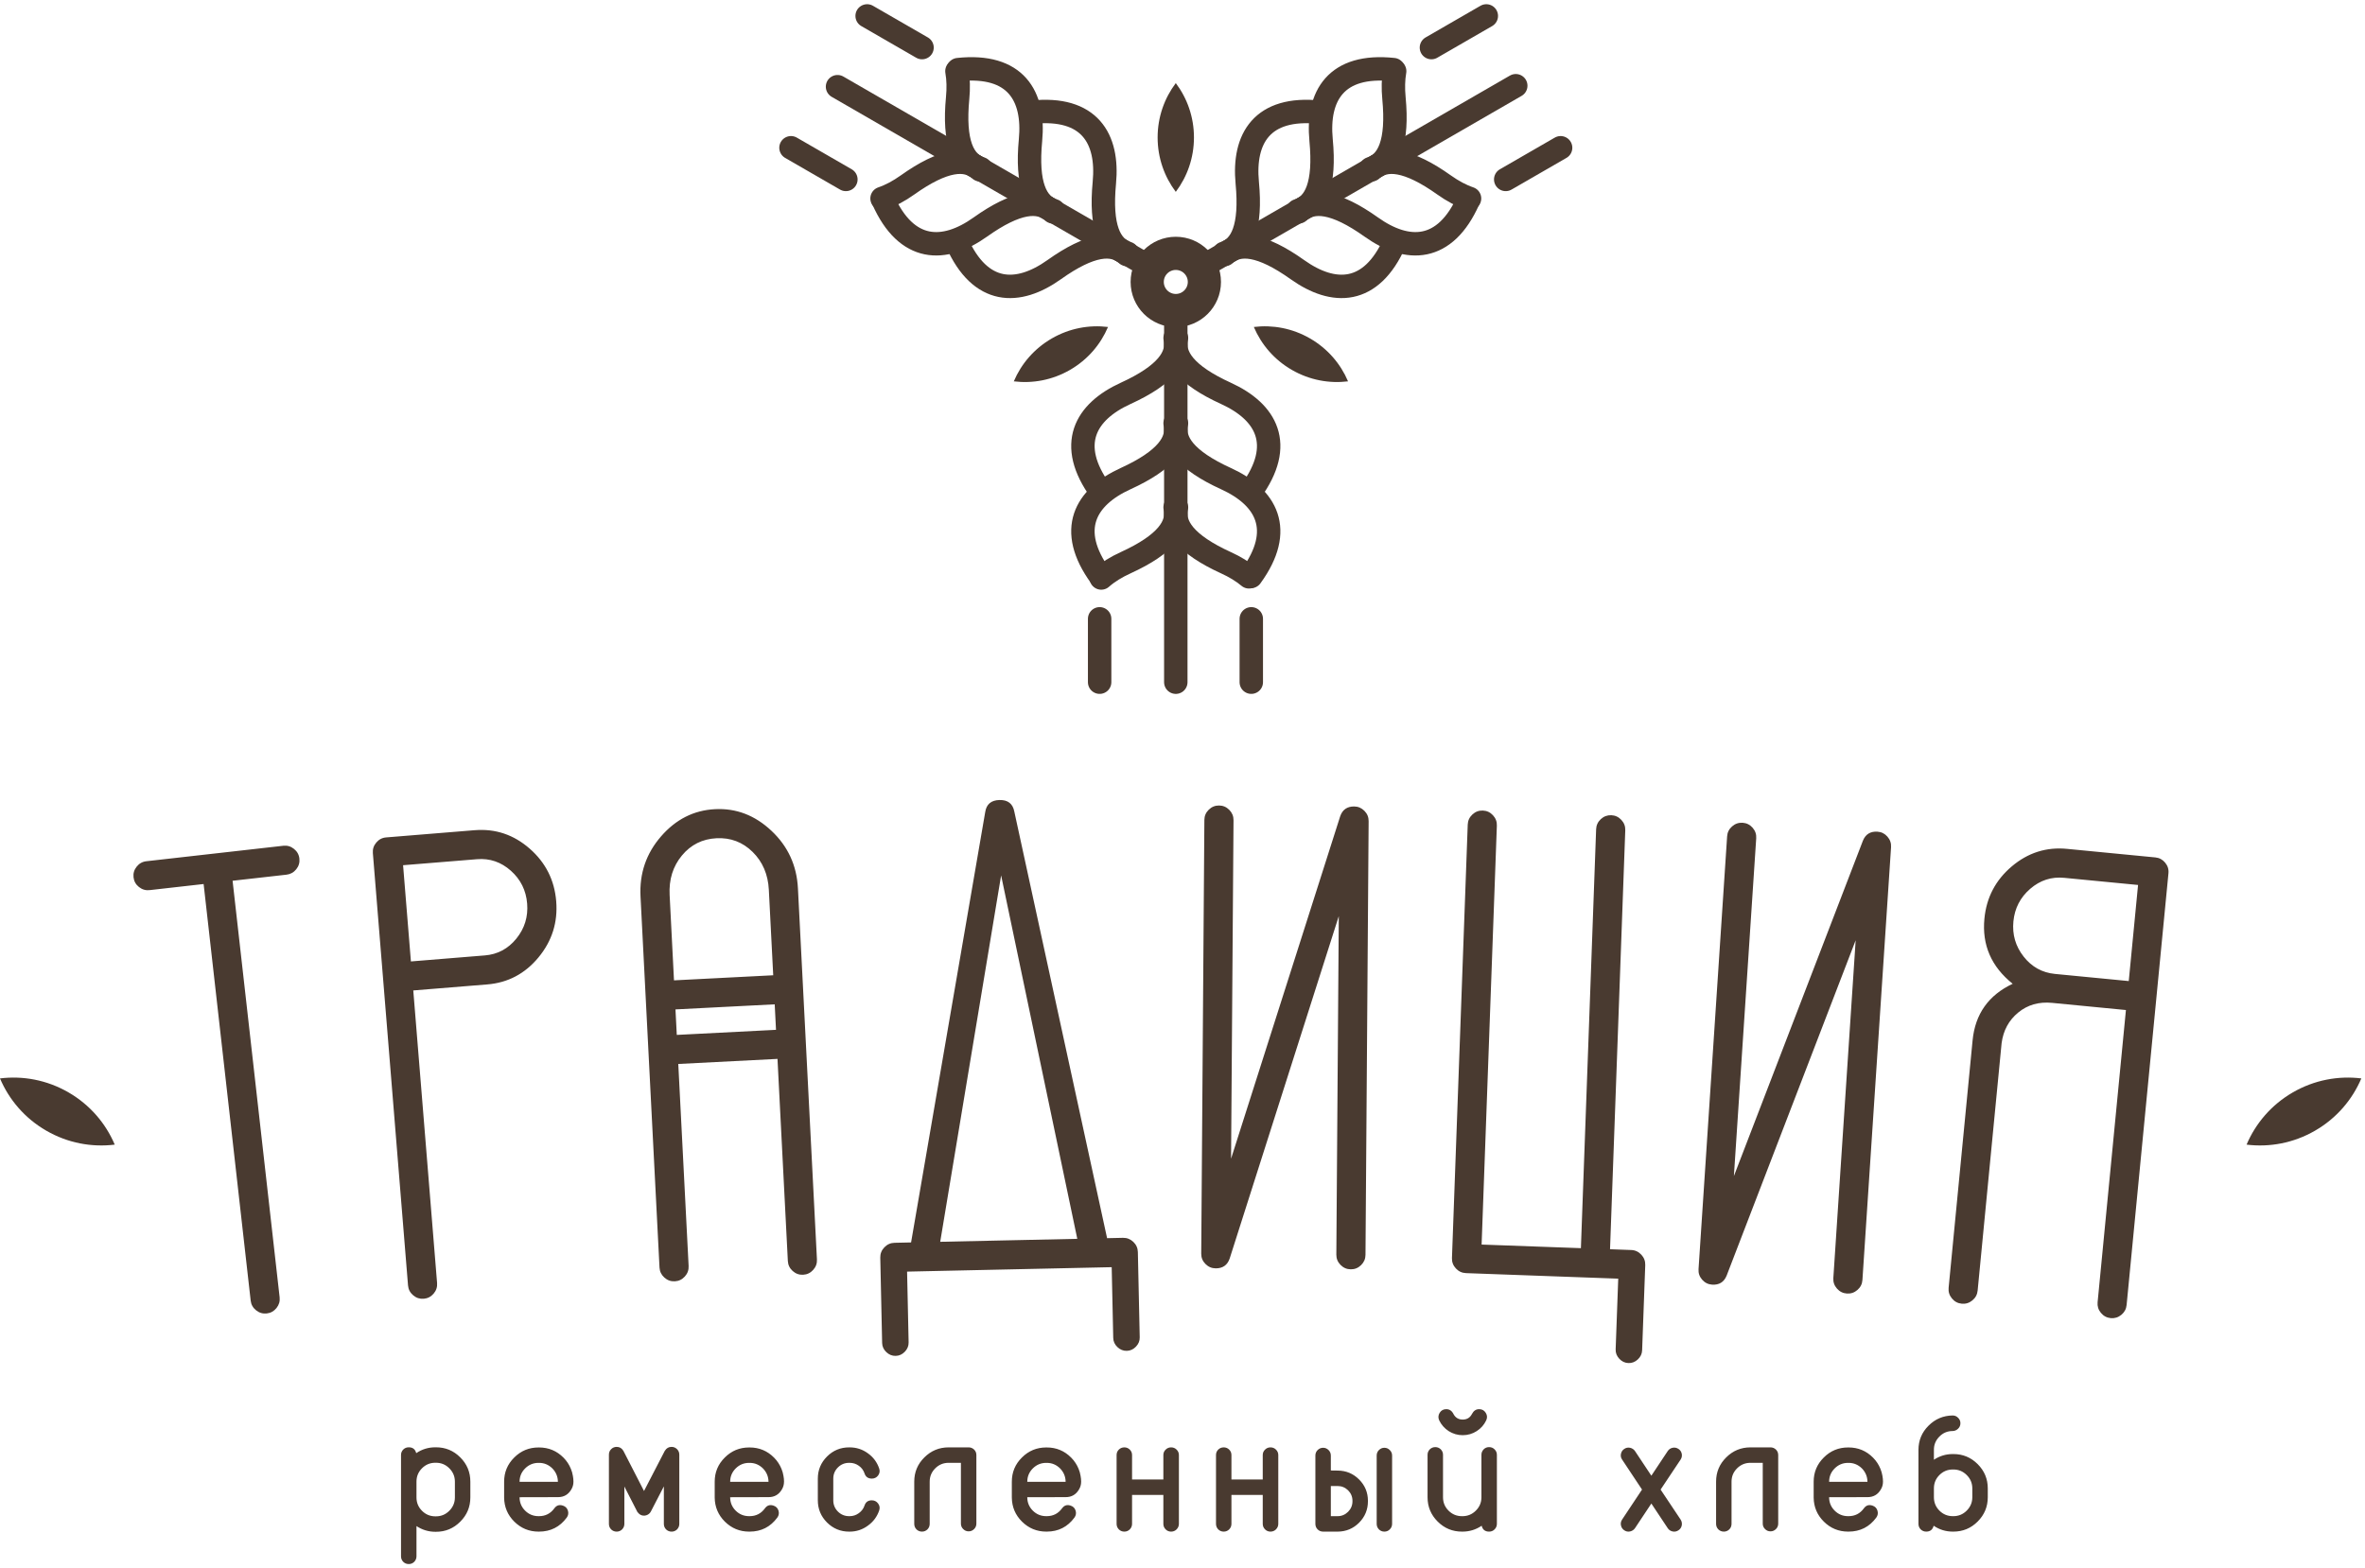
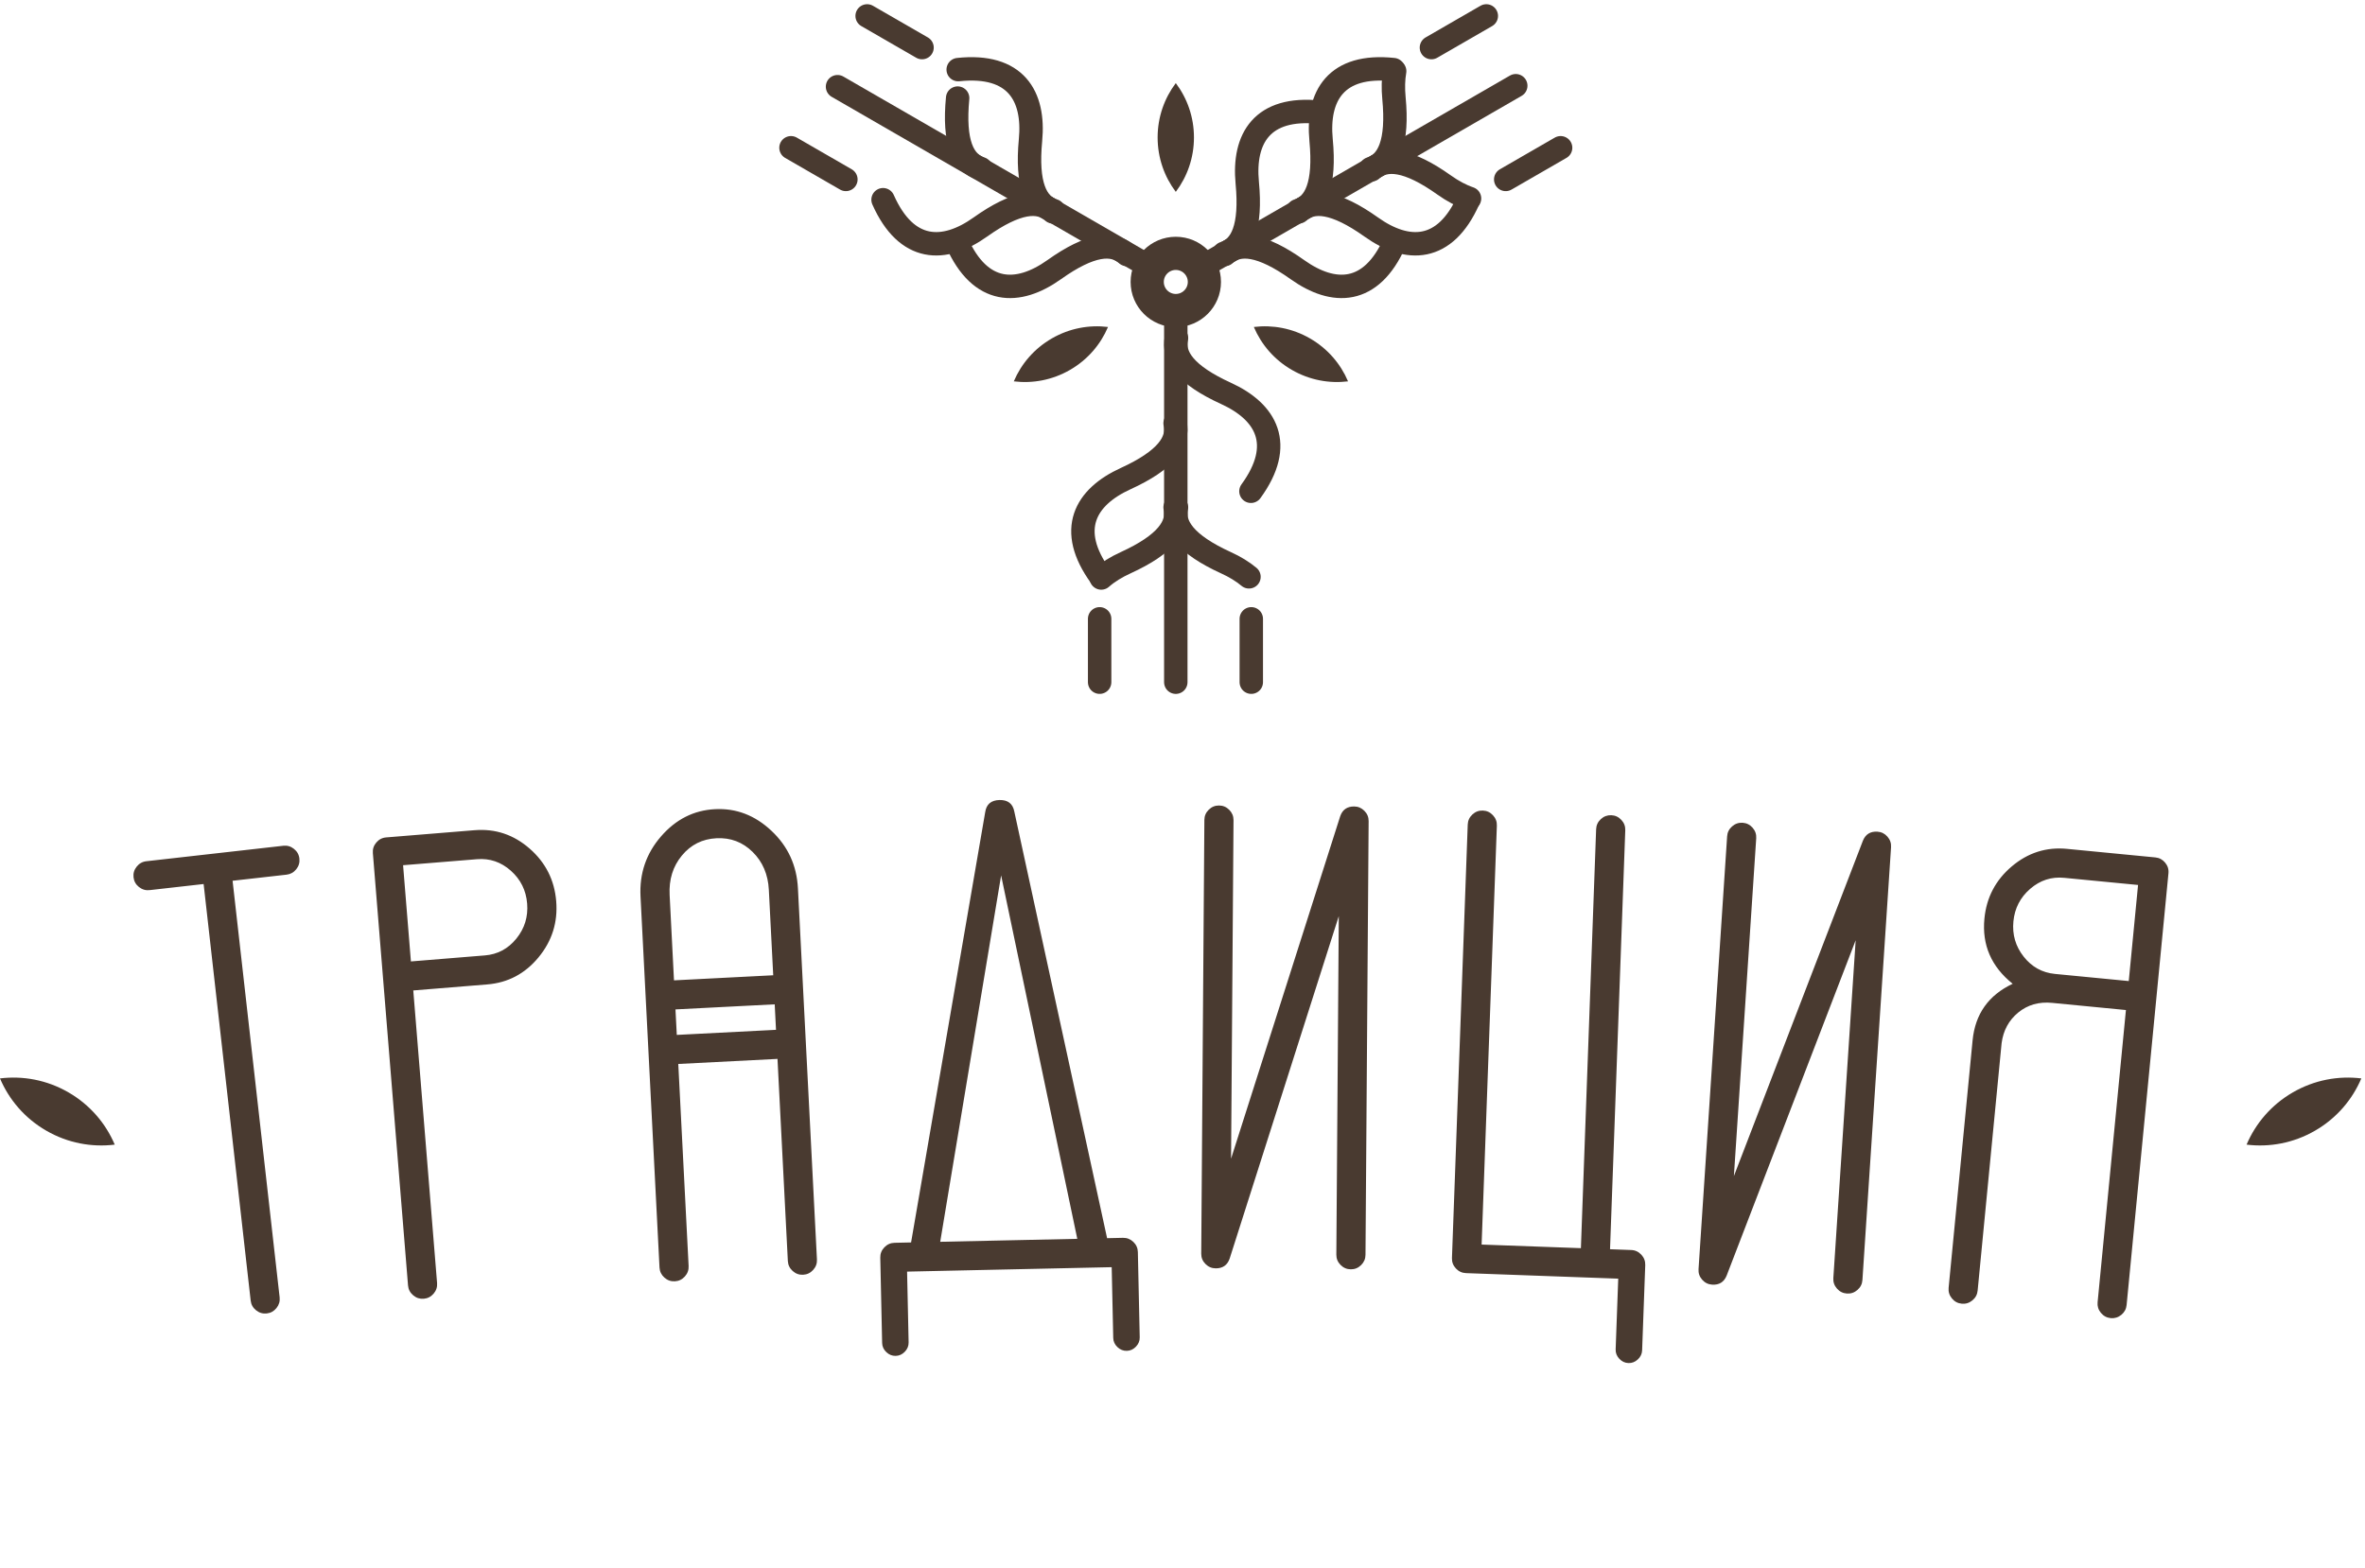
<svg xmlns="http://www.w3.org/2000/svg" width="297" height="197" viewBox="0 0 297 197" fill="none">
  <path d="M132.239 26.618C130.484 25.015 127.651 25.29 123.111 28.521C118.571 31.753 113.846 31.734 110.895 25.087" stroke="#493A30" stroke-width="2.941" stroke-miterlimit="22.926" stroke-linecap="round" />
  <path d="M141.512 31.971C139.756 30.367 136.922 30.643 132.383 33.875C127.842 37.106 123.118 37.086 120.167 30.44" stroke="#493A30" stroke-width="2.941" stroke-miterlimit="22.926" stroke-linecap="round" />
-   <path d="M141.601 31.817C139.336 31.098 138.157 28.507 138.686 22.96C139.216 17.412 136.835 13.332 129.604 14.097" stroke="#493A30" stroke-width="2.941" stroke-miterlimit="22.926" stroke-linecap="round" />
  <path d="M132.328 26.463C130.063 25.746 128.885 23.154 129.413 17.604C129.942 12.057 127.562 7.976 120.331 8.744" stroke="#493A30" stroke-width="2.941" stroke-miterlimit="22.926" stroke-linecap="round" />
-   <path d="M123.089 21.335C121.333 19.732 118.501 20.008 113.96 23.239C112.898 23.993 111.826 24.573 110.768 24.93" stroke="#493A30" stroke-width="2.941" stroke-miterlimit="22.926" stroke-linecap="round" />
-   <path d="M123.176 21.181C120.912 20.459 119.733 17.87 120.262 12.321C120.378 11.111 120.355 9.97 120.173 8.935" stroke="#493A30" stroke-width="2.941" stroke-miterlimit="22.926" stroke-linecap="round" />
+   <path d="M123.176 21.181C120.912 20.459 119.733 17.87 120.262 12.321" stroke="#493A30" stroke-width="2.941" stroke-miterlimit="22.926" stroke-linecap="round" />
  <path d="M144.018 33.314L105.177 10.889" stroke="#493A30" stroke-width="2.941" stroke-miterlimit="22.926" stroke-linecap="round" />
  <path d="M106.227 22.54C103.787 21.131 101.381 19.743 99.333 18.561" stroke="#493A30" stroke-width="2.941" stroke-miterlimit="22.926" stroke-linecap="round" />
  <path d="M115.791 5.979C113.351 4.57 110.944 3.183 108.896 2" stroke="#493A30" stroke-width="2.941" stroke-miterlimit="22.926" stroke-linecap="round" />
  <path d="M163.078 26.618C164.833 25.015 167.667 25.29 172.206 28.521C176.746 31.753 181.471 31.734 184.421 25.087" stroke="#493A30" stroke-width="2.941" stroke-miterlimit="22.926" stroke-linecap="round" />
  <path d="M153.805 31.971C155.561 30.367 158.395 30.643 162.934 33.875C167.474 37.106 172.199 37.086 175.149 30.44" stroke="#493A30" stroke-width="2.941" stroke-miterlimit="22.926" stroke-linecap="round" />
  <path d="M153.717 31.817C155.981 31.098 157.161 28.507 156.632 22.96C156.103 17.412 158.484 13.332 165.714 14.097" stroke="#493A30" stroke-width="2.941" stroke-miterlimit="22.926" stroke-linecap="round" />
  <path d="M162.989 26.463C165.253 25.746 166.432 23.154 165.904 17.604C165.374 12.057 167.755 7.976 174.986 8.744" stroke="#493A30" stroke-width="2.941" stroke-miterlimit="22.926" stroke-linecap="round" />
  <path d="M172.229 21.335C173.984 19.732 176.817 20.008 181.357 23.239C182.419 23.993 183.491 24.573 184.547 24.93" stroke="#493A30" stroke-width="2.941" stroke-miterlimit="22.926" stroke-linecap="round" />
  <path d="M172.141 21.181C174.405 20.459 175.584 17.87 175.055 12.321C174.939 11.111 174.963 9.97 175.144 8.935" stroke="#493A30" stroke-width="2.941" stroke-miterlimit="22.926" stroke-linecap="round" />
  <path d="M151.089 33.435L190.352 10.768" stroke="#493A30" stroke-width="2.941" stroke-miterlimit="22.926" stroke-linecap="round" />
  <path d="M189.089 22.54C191.529 21.131 193.936 19.743 195.984 18.561" stroke="#493A30" stroke-width="2.941" stroke-miterlimit="22.926" stroke-linecap="round" />
  <path d="M179.76 5.979C182.2 4.57 184.607 3.183 186.654 2" stroke="#493A30" stroke-width="2.941" stroke-miterlimit="22.926" stroke-linecap="round" />
-   <path fill-rule="evenodd" clip-rule="evenodd" d="M245.235 182.656C244.372 182.656 243.581 182.894 242.863 183.372V182.145C242.856 181.496 243.081 180.939 243.546 180.468C244.004 179.997 244.558 179.764 245.219 179.764C245.487 179.756 245.713 179.656 245.9 179.471C246.096 179.285 246.192 179.054 246.192 178.786C246.192 178.514 246.096 178.288 245.9 178.1C245.713 177.906 245.487 177.811 245.219 177.811C244.034 177.825 243.021 178.255 242.186 179.096C241.345 179.931 240.923 180.947 240.923 182.129C240.923 182.159 240.923 182.173 240.923 182.166V191.423C240.923 191.692 241.014 191.923 241.203 192.119C241.394 192.306 241.627 192.399 241.896 192.399C242.395 192.399 242.707 192.154 242.831 191.661C243.557 192.154 244.356 192.399 245.235 192.399H245.31C246.5 192.399 247.517 191.977 248.358 191.135C249.206 190.288 249.628 189.271 249.628 188.081V186.973C249.628 185.784 249.206 184.767 248.358 183.92C247.516 183.078 246.5 182.656 245.31 182.656H245.235H245.235ZM245.235 190.458C244.579 190.458 244.019 190.227 243.556 189.764C243.094 189.3 242.863 188.739 242.863 188.081V186.973C242.863 186.313 243.094 185.753 243.556 185.291C244.019 184.828 244.579 184.596 245.235 184.596H245.309C245.961 184.596 246.517 184.828 246.981 185.291C247.448 185.753 247.686 186.313 247.686 186.973V188.081C247.686 188.738 247.448 189.3 246.981 189.764C246.517 190.227 245.96 190.458 245.309 190.458H245.235ZM236.469 186.13C236.469 185.882 236.444 185.638 236.399 185.395C236.348 185.088 236.265 184.795 236.146 184.511C235.934 183.988 235.626 183.519 235.225 183.113C234.379 182.255 233.354 181.828 232.15 181.828H232.081C230.891 181.828 229.874 182.248 229.032 183.091C228.186 183.927 227.763 184.944 227.763 186.129V188.123C227.777 189.306 228.202 190.311 229.039 191.143C229.883 191.978 230.898 192.398 232.081 192.398H232.15C233.606 192.398 234.763 191.808 235.629 190.634C235.82 190.371 235.869 190.082 235.773 189.763C235.676 189.45 235.472 189.242 235.162 189.139C234.712 188.979 234.35 189.091 234.07 189.473C233.596 190.126 232.955 190.458 232.149 190.458H232.08C231.42 190.458 230.863 190.227 230.398 189.763C229.934 189.299 229.703 188.738 229.703 188.08L234.527 188.069C235.267 188.069 235.824 187.746 236.197 187.105C236.379 186.809 236.468 186.483 236.468 186.128L236.469 186.13ZM229.705 186.13C229.705 185.484 229.936 184.926 230.4 184.461C230.864 183.997 231.421 183.764 232.082 183.764H232.151C232.795 183.764 233.352 183.997 233.824 184.461C234.279 184.933 234.51 185.493 234.517 186.142H229.705V186.13ZM219.827 181.817C218.636 181.817 217.619 182.239 216.777 183.08C215.931 183.916 215.509 184.933 215.509 186.122V191.423C215.509 191.692 215.603 191.923 215.788 192.119C215.985 192.306 216.213 192.399 216.484 192.399C216.749 192.399 216.975 192.305 217.169 192.119C217.358 191.923 217.449 191.692 217.449 191.423V186.122C217.449 185.472 217.679 184.916 218.143 184.453C218.608 183.988 219.168 183.757 219.826 183.757H221.369V191.394C221.369 191.662 221.465 191.888 221.652 192.075C221.843 192.271 222.074 192.366 222.338 192.366C222.606 192.366 222.837 192.271 223.03 192.075C223.217 191.888 223.31 191.662 223.31 191.394V182.78C223.31 182.511 223.217 182.283 223.03 182.096C222.837 181.91 222.606 181.816 222.338 181.816H219.826L219.827 181.817ZM208.541 187.119L211.053 183.35C211.198 183.13 211.247 182.888 211.198 182.624C211.144 182.363 211.007 182.157 210.784 182.013C210.557 181.86 210.309 181.814 210.048 181.867C209.784 181.925 209.58 182.062 209.434 182.283L207.38 185.376L205.327 182.283C205.175 182.062 204.965 181.925 204.702 181.867C204.44 181.815 204.199 181.86 203.975 182.013C203.756 182.157 203.618 182.363 203.563 182.624C203.504 182.887 203.556 183.13 203.707 183.35L206.208 187.119L203.707 190.884C203.556 191.114 203.504 191.357 203.563 191.621C203.618 191.882 203.756 192.088 203.975 192.233C204.199 192.386 204.44 192.436 204.702 192.38C204.964 192.322 205.175 192.184 205.327 191.965L207.38 188.871L209.434 191.965C209.579 192.184 209.784 192.322 210.048 192.38C210.309 192.436 210.557 192.387 210.784 192.233C211.007 192.089 211.144 191.882 211.198 191.621C211.246 191.358 211.198 191.115 211.053 190.884L208.541 187.119ZM183.689 180.287C183.049 180.287 182.464 180.114 181.924 179.772C181.404 179.431 181.011 178.985 180.741 178.433C180.59 178.106 180.607 177.787 180.795 177.476C180.986 177.171 181.263 177.019 181.623 177.019C182.022 177.019 182.324 177.22 182.526 177.621C182.774 178.091 183.164 178.325 183.689 178.325C184.219 178.325 184.608 178.091 184.851 177.621C185.058 177.22 185.359 177.019 185.754 177.019C186.115 177.019 186.39 177.171 186.582 177.476C186.778 177.787 186.794 178.106 186.635 178.433C186.372 178.986 185.98 179.432 185.452 179.772C184.92 180.114 184.332 180.287 183.689 180.287ZM187.006 181.784C186.738 181.784 186.507 181.877 186.321 182.064C186.136 182.26 186.04 182.487 186.04 182.748V188.083C186.04 188.74 185.807 189.301 185.336 189.765C184.871 190.229 184.314 190.46 183.663 190.46H183.592C182.934 190.46 182.375 190.229 181.91 189.765C181.445 189.301 181.216 188.741 181.216 188.083V182.748C181.216 182.487 181.123 182.26 180.936 182.064C180.741 181.877 180.514 181.784 180.249 181.784C179.98 181.784 179.749 181.877 179.555 182.064C179.367 182.26 179.275 182.487 179.275 182.748V188.083C179.275 189.273 179.696 190.289 180.543 191.136C181.385 191.978 182.402 192.4 183.592 192.4H183.663C184.533 192.4 185.338 192.155 186.07 191.663C186.189 192.155 186.499 192.4 187.006 192.4C187.277 192.4 187.503 192.307 187.689 192.121C187.885 191.925 187.981 191.694 187.981 191.425V182.749C187.981 182.487 187.886 182.261 187.689 182.065C187.503 181.878 187.277 181.785 187.006 181.785V181.784ZM167.128 184.721V182.844C167.128 182.576 167.032 182.345 166.845 182.158C166.654 181.968 166.424 181.867 166.162 181.867C165.893 181.867 165.659 181.967 165.467 182.158C165.28 182.345 165.187 182.576 165.187 182.844V191.424C165.187 191.693 165.28 191.924 165.467 192.12C165.658 192.307 165.893 192.4 166.162 192.4H168C169.044 192.392 169.937 192.019 170.677 191.28C171.417 190.531 171.786 189.636 171.786 188.591V188.527C171.786 187.484 171.417 186.592 170.677 185.85C169.937 185.111 169.044 184.739 168 184.732L167.129 184.72L167.128 184.721ZM169.844 188.591C169.844 189.101 169.66 189.54 169.294 189.909C168.926 190.274 168.487 190.459 167.978 190.459H167.128V186.673H167.978C168.487 186.673 168.926 186.853 169.294 187.21C169.659 187.577 169.844 188.019 169.844 188.527V188.591ZM173.848 192.4C173.587 192.4 173.356 192.306 173.165 192.12C172.978 191.924 172.886 191.693 172.886 191.424V182.844C172.886 182.576 172.978 182.345 173.165 182.158C173.356 181.968 173.586 181.867 173.848 181.867C174.118 181.867 174.348 181.967 174.532 182.158C174.727 182.345 174.822 182.576 174.822 182.844V191.424C174.822 191.693 174.727 191.924 174.532 192.12C174.348 192.307 174.118 192.4 173.848 192.4ZM159.551 181.817C159.282 181.817 159.056 181.91 158.868 182.097C158.673 182.283 158.577 182.512 158.577 182.78V185.85H154.646V182.78C154.646 182.512 154.551 182.283 154.363 182.097C154.172 181.91 153.942 181.817 153.68 181.817C153.411 181.817 153.177 181.91 152.986 182.097C152.799 182.283 152.707 182.512 152.707 182.78V191.424C152.707 191.693 152.799 191.924 152.986 192.12C153.177 192.307 153.411 192.4 153.68 192.4C153.942 192.4 154.172 192.306 154.363 192.12C154.551 191.924 154.646 191.693 154.646 191.424V187.794H158.577V191.424C158.577 191.693 158.673 191.924 158.868 192.12C159.055 192.307 159.282 192.4 159.551 192.4C159.82 192.4 160.05 192.306 160.238 192.12C160.429 191.924 160.529 191.693 160.529 191.424V182.78C160.529 182.512 160.429 182.283 160.238 182.097C160.05 181.91 159.82 181.817 159.551 181.817ZM147.07 181.817C146.801 181.817 146.575 181.91 146.387 182.097C146.191 182.283 146.096 182.512 146.096 182.78V185.85H142.166V182.78C142.166 182.512 142.07 182.283 141.882 182.097C141.691 181.91 141.461 181.817 141.199 181.817C140.929 181.817 140.696 181.91 140.505 182.097C140.317 182.283 140.224 182.512 140.224 182.78V191.424C140.224 191.693 140.317 191.924 140.505 192.12C140.695 192.307 140.928 192.4 141.199 192.4C141.461 192.4 141.691 192.306 141.882 192.12C142.07 191.924 142.166 191.693 142.166 191.424V187.794H146.096V191.424C146.096 191.693 146.191 191.924 146.387 192.12C146.575 192.307 146.801 192.4 147.07 192.4C147.34 192.4 147.569 192.306 147.758 192.12C147.948 191.924 148.048 191.693 148.048 191.424V182.78C148.048 182.512 147.948 182.283 147.758 182.097C147.569 181.91 147.34 181.817 147.07 181.817ZM135.773 186.13C135.773 185.882 135.747 185.638 135.701 185.395C135.651 185.088 135.57 184.795 135.45 184.511C135.237 183.988 134.928 183.519 134.528 183.113C133.681 182.255 132.658 181.828 131.454 181.828H131.384C130.193 181.828 129.177 182.248 128.335 183.091C127.488 183.927 127.067 184.944 127.067 186.129V188.123C127.081 189.306 127.507 190.311 128.342 191.143C129.188 191.978 130.2 192.398 131.384 192.398H131.454C132.91 192.398 134.068 191.808 134.932 190.634C135.124 190.371 135.173 190.082 135.078 189.763C134.979 189.45 134.777 189.242 134.465 189.139C134.016 188.979 133.654 189.091 133.374 189.473C132.9 190.126 132.258 190.458 131.454 190.458H131.384C130.725 190.458 130.165 190.227 129.701 189.763C129.237 189.299 129.007 188.738 129.007 188.08L133.83 188.069C134.57 188.069 135.126 187.746 135.502 187.105C135.683 186.809 135.771 186.483 135.771 186.128L135.773 186.13ZM129.009 186.13C129.009 185.484 129.238 184.926 129.703 184.461C130.167 183.997 130.727 183.764 131.385 183.764H131.456C132.101 183.764 132.657 183.997 133.127 184.461C133.585 184.933 133.815 185.493 133.822 186.142H129.009V186.13ZM119.129 181.817C117.94 181.817 116.924 182.239 116.081 183.08C115.234 183.916 114.813 184.933 114.813 186.122V191.423C114.813 191.692 114.904 191.923 115.091 192.119C115.286 192.306 115.517 192.399 115.786 192.399C116.052 192.399 116.279 192.305 116.472 192.119C116.66 191.923 116.752 191.692 116.752 191.423V186.122C116.752 185.472 116.983 184.916 117.448 184.453C117.911 183.988 118.471 183.757 119.129 183.757H120.673V191.394C120.673 191.662 120.769 191.888 120.956 192.075C121.147 192.271 121.377 192.366 121.64 192.366C121.909 192.366 122.139 192.271 122.334 192.075C122.522 191.888 122.614 191.662 122.614 191.394V182.78C122.614 182.511 122.522 182.283 122.334 182.096C122.139 181.91 121.909 181.816 121.64 181.816H119.129L119.129 181.817ZM109.489 188.467C109.024 188.467 108.72 188.68 108.575 189.108C108.444 189.506 108.207 189.824 107.86 190.077C107.513 190.331 107.128 190.46 106.699 190.46H106.635C106.083 190.46 105.612 190.264 105.226 189.88C104.84 189.492 104.645 189.021 104.645 188.468V185.739C104.645 185.193 104.841 184.723 105.226 184.339C105.612 183.95 106.083 183.759 106.635 183.759H106.699C107.128 183.759 107.513 183.882 107.86 184.132C108.207 184.379 108.444 184.703 108.575 185.105C108.72 185.53 109.025 185.74 109.489 185.74C109.814 185.74 110.077 185.609 110.278 185.345C110.469 185.076 110.516 184.79 110.413 184.484C110.151 183.696 109.679 183.055 108.999 182.568C108.316 182.066 107.548 181.818 106.698 181.818H106.634C105.55 181.818 104.623 182.201 103.854 182.97C103.09 183.738 102.704 184.66 102.704 185.74V188.469C102.704 189.554 103.09 190.482 103.854 191.249C104.623 192.019 105.55 192.401 106.634 192.401H106.698C107.548 192.401 108.316 192.149 108.999 191.643C109.679 191.151 110.151 190.516 110.413 189.732C110.516 189.423 110.469 189.135 110.278 188.872C110.077 188.604 109.814 188.469 109.489 188.469V188.467ZM98.46 186.13C98.46 185.883 98.435 185.638 98.388 185.395C98.339 185.089 98.258 184.795 98.137 184.511C97.924 183.989 97.616 183.52 97.216 183.114C96.369 182.256 95.347 181.829 94.142 181.829H94.071C92.881 181.829 91.864 182.249 91.022 183.092C90.175 183.928 89.753 184.945 89.753 186.13V188.124C89.768 189.307 90.193 190.311 91.028 191.144C91.875 191.979 92.887 192.399 94.07 192.399H94.141C95.596 192.399 96.754 191.808 97.618 190.635C97.81 190.372 97.859 190.083 97.764 189.764C97.665 189.45 97.462 189.243 97.151 189.14C96.702 188.98 96.341 189.092 96.061 189.474C95.586 190.127 94.945 190.458 94.141 190.458H94.07C93.411 190.458 92.852 190.227 92.387 189.764C91.923 189.3 91.694 188.739 91.694 188.081L96.516 188.069C97.257 188.069 97.813 187.747 98.188 187.106C98.368 186.81 98.457 186.484 98.457 186.129L98.46 186.13ZM91.696 186.13C91.696 185.484 91.925 184.926 92.39 184.462C92.854 183.998 93.414 183.764 94.072 183.764H94.144C94.788 183.764 95.344 183.998 95.815 184.462C96.272 184.934 96.503 185.494 96.51 186.142H91.697V186.13H91.696ZM84.34 181.755C83.982 181.755 83.705 181.91 83.511 182.222C83.497 182.242 83.482 182.263 83.469 182.284L80.876 187.297L78.302 182.284C78.295 182.279 78.285 182.26 78.27 182.233C78.08 181.914 77.803 181.756 77.442 181.756C77.172 181.756 76.939 181.851 76.748 182.045C76.559 182.234 76.468 182.459 76.468 182.733V191.426C76.468 191.695 76.56 191.926 76.748 192.122C76.939 192.308 77.173 192.401 77.442 192.401C77.704 192.401 77.934 192.308 78.125 192.122C78.313 191.926 78.409 191.695 78.409 191.426V186.734L80.045 189.932C80.066 189.965 80.094 189.997 80.13 190.025C80.211 190.135 80.314 190.223 80.431 190.284C80.665 190.408 80.913 190.428 81.169 190.347C81.423 190.263 81.614 190.107 81.739 189.869L83.368 186.718V191.427C83.368 191.696 83.46 191.927 83.647 192.123C83.842 192.309 84.073 192.402 84.342 192.402C84.607 192.402 84.834 192.308 85.028 192.123C85.213 191.927 85.308 191.696 85.308 191.427V182.733C85.308 182.46 85.213 182.235 85.028 182.045C84.834 181.852 84.607 181.756 84.342 181.756L84.34 181.755ZM72.015 186.13C72.015 185.883 71.989 185.638 71.943 185.395C71.893 185.089 71.811 184.795 71.691 184.511C71.479 183.989 71.171 183.52 70.77 183.114C69.923 182.256 68.9 181.829 67.696 181.829H67.626C66.437 181.829 65.42 182.249 64.577 183.092C63.731 183.928 63.309 184.945 63.309 186.13V188.124C63.322 189.307 63.748 190.311 64.584 191.144C65.43 191.979 66.442 192.399 67.626 192.399H67.695C69.151 192.399 70.31 191.808 71.174 190.635C71.365 190.372 71.415 190.083 71.319 189.764C71.22 189.45 71.018 189.243 70.707 189.14C70.257 188.98 69.895 189.092 69.615 189.474C69.141 190.127 68.499 190.458 67.695 190.458H67.626C66.967 190.458 66.408 190.227 65.944 189.764C65.479 189.3 65.249 188.739 65.249 188.081L70.073 188.069C70.813 188.069 71.369 187.747 71.744 187.106C71.925 186.81 72.014 186.484 72.014 186.129L72.015 186.13ZM65.25 186.13C65.25 185.484 65.48 184.926 65.945 184.462C66.409 183.998 66.968 183.764 67.626 183.764H67.696C68.341 183.764 68.897 183.998 69.368 184.462C69.825 184.934 70.056 185.494 70.062 186.142H65.25V186.13ZM51.336 196.475C51.597 196.475 51.828 196.384 52.019 196.195C52.206 196.004 52.302 195.77 52.302 195.502V191.704C53.021 192.179 53.811 192.421 54.675 192.421H54.75C55.94 192.421 56.956 192 57.799 191.152C58.646 190.31 59.067 189.293 59.067 188.103V186.123C59.067 184.934 58.646 183.914 57.799 183.072C56.957 182.228 55.94 181.808 54.75 181.808H54.675C53.797 181.808 52.997 182.05 52.27 182.543C52.146 182.051 51.834 181.808 51.336 181.808C51.066 181.808 50.831 181.899 50.641 182.088C50.453 182.281 50.361 182.508 50.361 182.772V195.502C50.361 195.77 50.453 196.004 50.641 196.195C50.831 196.385 51.066 196.475 51.336 196.475ZM52.302 186.123C52.302 185.466 52.532 184.905 52.997 184.441C53.46 183.977 54.02 183.749 54.675 183.749H54.75C55.401 183.749 55.957 183.977 56.421 184.441C56.888 184.905 57.126 185.466 57.126 186.123V188.103C57.126 188.761 56.888 189.32 56.421 189.786C55.957 190.25 55.401 190.481 54.75 190.481H54.675C54.02 190.481 53.46 190.25 52.997 189.786C52.532 189.321 52.302 188.761 52.302 188.103V186.123Z" fill="#493A30" />
  <path d="M147.571 53.171C148.079 55.492 146.426 57.809 141.356 60.125C136.287 62.438 133.943 66.542 138.223 72.419" stroke="#493A30" stroke-width="2.941" stroke-miterlimit="22.926" stroke-linecap="round" />
-   <path d="M147.571 42.465C148.079 44.785 146.426 47.102 141.356 49.416C136.287 51.732 133.943 55.835 138.223 61.713" stroke="#493A30" stroke-width="2.941" stroke-miterlimit="22.926" stroke-linecap="round" />
  <path d="M147.746 42.465C147.237 44.785 148.891 47.102 153.96 49.416C159.029 51.732 161.373 55.835 157.094 61.713" stroke="#493A30" stroke-width="2.941" stroke-miterlimit="22.926" stroke-linecap="round" />
-   <path d="M147.746 53.171C147.237 55.492 148.891 57.809 153.96 60.125C159.029 62.438 161.373 66.542 157.094 72.419" stroke="#493A30" stroke-width="2.941" stroke-miterlimit="22.926" stroke-linecap="round" />
  <path d="M147.571 63.737C148.079 66.058 146.425 68.375 141.356 70.691C140.171 71.231 139.133 71.87 138.296 72.607" stroke="#493A30" stroke-width="2.941" stroke-miterlimit="22.926" stroke-linecap="round" />
  <path d="M147.746 63.737C147.237 66.058 148.891 68.375 153.96 70.691C155.067 71.194 156.042 71.787 156.849 72.461" stroke="#493A30" stroke-width="2.941" stroke-miterlimit="22.926" stroke-linecap="round" />
  <path d="M147.658 39.069V85.696" stroke="#493A30" stroke-width="2.941" stroke-miterlimit="22.926" stroke-linecap="round" />
  <path d="M138.094 77.735C138.094 80.552 138.094 83.33 138.094 85.695" stroke="#493A30" stroke-width="2.941" stroke-miterlimit="22.926" stroke-linecap="round" />
  <path d="M157.138 77.735C157.138 80.552 157.138 83.33 157.138 85.695" stroke="#493A30" stroke-width="2.941" stroke-miterlimit="22.926" stroke-linecap="round" />
  <path fill-rule="evenodd" clip-rule="evenodd" d="M147.658 32.44C146.014 32.44 144.681 33.774 144.681 35.416C144.681 37.061 146.014 38.395 147.658 38.395C149.302 38.395 150.636 37.061 150.636 35.416C150.636 33.774 149.303 32.44 147.658 32.44ZM147.658 31.213C149.98 31.213 151.862 33.096 151.862 35.416C151.862 37.739 149.98 39.622 147.658 39.622C145.337 39.622 143.454 37.739 143.454 35.416C143.454 33.096 145.337 31.213 147.658 31.213Z" stroke="#493A30" stroke-width="2.941" stroke-miterlimit="22.926" stroke-linecap="round" />
  <path fill-rule="evenodd" clip-rule="evenodd" d="M282.129 143.787C283.263 141.118 285.238 138.784 287.943 137.221C290.649 135.658 293.661 135.114 296.539 135.469C295.407 138.137 293.429 140.475 290.724 142.035C288.018 143.598 285.006 144.141 282.129 143.787Z" fill="#493A30" />
  <path fill-rule="evenodd" clip-rule="evenodd" d="M169.289 47.905C166.927 48.196 164.454 47.748 162.233 46.467C160.011 45.185 158.389 43.268 157.459 41.074C159.821 40.785 162.295 41.231 164.515 42.514C166.735 43.797 168.359 45.714 169.289 47.905H169.289Z" fill="#493A30" />
  <path fill-rule="evenodd" clip-rule="evenodd" d="M147.657 10.439C149.091 12.34 149.939 14.705 149.939 17.268C149.939 19.834 149.09 22.2 147.657 24.101C146.226 22.2 145.376 19.834 145.376 17.268C145.376 14.705 146.226 12.34 147.657 10.439Z" fill="#493A30" />
  <path fill-rule="evenodd" clip-rule="evenodd" d="M14.409 143.787C13.276 141.118 11.299 138.784 8.595 137.221C5.889 135.658 2.877 135.114 0 135.469C1.132 138.137 3.11 140.475 5.814 142.035C8.519 143.598 11.531 144.141 14.409 143.787Z" fill="#493A30" />
  <path fill-rule="evenodd" clip-rule="evenodd" d="M268.5 111.169L259.228 110.272C257.625 110.115 256.203 110.575 254.957 111.652C253.711 112.728 253.007 114.089 252.846 115.743C252.687 117.397 253.114 118.871 254.132 120.166C255.149 121.461 256.457 122.185 258.057 122.342L267.332 123.24L268.5 111.169ZM263.42 163.586L266.977 126.879L257.705 125.979C256.049 125.818 254.631 126.224 253.45 127.194C252.27 128.164 251.575 129.447 251.365 131.04L248.354 162.125C248.306 162.622 248.084 163.033 247.692 163.355C247.298 163.679 246.852 163.817 246.356 163.767C245.859 163.721 245.448 163.5 245.124 163.105C244.8 162.713 244.663 162.27 244.711 161.774L247.721 130.686C248.044 127.381 249.721 125.011 252.755 123.581C250.068 121.428 248.883 118.699 249.206 115.391C249.462 112.746 250.605 110.561 252.638 108.839C254.672 107.117 256.986 106.38 259.58 106.633L270.674 107.708C271.171 107.757 271.581 107.976 271.905 108.37C272.229 108.762 272.367 109.207 272.317 109.704L267.062 163.938C267.013 164.435 266.794 164.844 266.4 165.169C266.005 165.491 265.562 165.629 265.066 165.582C264.569 165.533 264.158 165.311 263.834 164.919C263.51 164.528 263.373 164.083 263.42 163.585L263.42 163.586ZM217.521 103.809C217.903 103.474 218.344 103.324 218.844 103.355C219.34 103.388 219.758 103.596 220.094 103.978C220.43 104.363 220.581 104.802 220.548 105.299L217.744 147.737L233.949 105.602C234.281 104.792 234.889 104.417 235.776 104.475C236.274 104.507 236.69 104.715 237.026 105.098C237.362 105.481 237.513 105.921 237.481 106.418L233.886 160.79C233.854 161.289 233.646 161.704 233.261 162.04C232.878 162.375 232.438 162.525 231.938 162.492C231.442 162.46 231.024 162.252 230.688 161.87C230.352 161.487 230.201 161.046 230.233 160.549L233.038 118.114L216.832 160.247C216.501 161.056 215.893 161.433 215.009 161.375C214.509 161.342 214.092 161.132 213.756 160.75C213.42 160.368 213.271 159.927 213.304 159.431L216.895 105.059C216.927 104.562 217.136 104.145 217.521 103.809V103.809ZM186.062 156.341L198.532 156.793L200.444 104.168C200.463 103.669 200.659 103.247 201.032 102.898C201.405 102.553 201.842 102.39 202.342 102.406C202.841 102.425 203.262 102.621 203.61 102.993C203.958 103.366 204.121 103.802 204.103 104.301L202.19 156.927L204.849 157.025C205.347 157.041 205.77 157.239 206.118 157.611C206.466 157.984 206.628 158.42 206.612 158.917L206.22 169.626C206.205 170.068 206.023 170.449 205.681 170.768C205.335 171.09 204.942 171.242 204.498 171.226C204.055 171.21 203.672 171.03 203.353 170.685C203.031 170.343 202.879 169.948 202.896 169.505L203.22 160.623L184.101 159.928C183.602 159.909 183.179 159.713 182.833 159.343C182.485 158.969 182.321 158.532 182.339 158.036L184.32 103.58C184.339 103.084 184.534 102.661 184.908 102.313C185.281 101.966 185.717 101.803 186.217 101.821C186.714 101.84 187.138 102.033 187.483 102.406C187.831 102.78 187.997 103.217 187.978 103.713L186.063 156.342L186.062 156.341ZM151.797 101.715C152.159 101.359 152.591 101.182 153.09 101.186C153.589 101.188 154.017 101.373 154.375 101.734C154.732 102.095 154.91 102.527 154.907 103.026L154.599 145.553L168.303 102.54C168.586 101.713 169.171 101.302 170.058 101.307C170.557 101.312 170.984 101.494 171.343 101.857C171.702 102.218 171.879 102.65 171.875 103.147L171.48 157.637C171.476 158.134 171.292 158.563 170.93 158.92C170.565 159.277 170.136 159.454 169.637 159.45C169.137 159.447 168.709 159.263 168.351 158.901C167.993 158.54 167.816 158.109 167.819 157.609L168.127 115.083L154.424 158.094C154.14 158.922 153.555 159.336 152.669 159.328C152.17 159.324 151.741 159.141 151.382 158.778C151.024 158.416 150.848 157.984 150.852 157.488L151.247 102.997C151.25 102.501 151.433 102.071 151.797 101.714V101.715ZM125.723 109.966L118.073 155.993L135.287 155.62L125.723 109.966ZM141.026 155.494C141.524 155.485 141.957 155.655 142.326 156.005C142.693 156.359 142.884 156.783 142.894 157.28L143.128 167.994C143.138 168.437 142.979 168.826 142.653 169.167C142.329 169.507 141.945 169.682 141.501 169.691C141.057 169.701 140.666 169.542 140.326 169.218C139.986 168.894 139.811 168.509 139.802 168.066L139.608 159.181L113.913 159.739L114.106 168.626C114.115 169.069 113.958 169.461 113.633 169.799C113.307 170.139 112.923 170.315 112.479 170.324C112.035 170.334 111.644 170.175 111.304 169.85C110.965 169.526 110.789 169.141 110.78 168.699L110.546 157.985C110.536 157.488 110.706 157.055 111.06 156.688C111.411 156.32 111.837 156.131 112.337 156.119L114.415 156.074L123.721 102.032C123.866 101.032 124.465 100.521 125.519 100.497C126.571 100.474 127.193 100.959 127.38 101.953L139.03 155.538L141.027 155.494H141.026ZM86.478 159.039C86.503 159.536 86.345 159.974 86.004 160.352C85.662 160.729 85.242 160.931 84.744 160.956C84.245 160.982 83.806 160.825 83.429 160.482C83.05 160.142 82.849 159.722 82.822 159.226L80.437 112.606C80.291 109.73 81.147 107.217 83.009 105.071C84.87 102.923 87.13 101.783 89.788 101.647C92.446 101.51 94.81 102.414 96.88 104.363C98.951 106.308 100.059 108.717 100.206 111.592L102.593 158.213C102.618 158.712 102.461 159.148 102.119 159.525C101.777 159.904 101.357 160.106 100.858 160.132C100.36 160.158 99.921 159.999 99.543 159.659C99.165 159.318 98.963 158.897 98.938 158.401L97.639 133.017L85.179 133.654L86.478 159.038V159.039ZM60.888 120.019C62.491 119.888 63.812 119.184 64.847 117.905C65.882 116.627 66.335 115.16 66.2 113.504C66.065 111.849 65.382 110.472 64.153 109.378C62.923 108.284 61.508 107.801 59.905 107.932L50.62 108.687L51.603 120.774L60.888 120.018V120.019ZM59.61 104.289C62.207 104.078 64.509 104.848 66.516 106.602C68.522 108.357 69.633 110.559 69.849 113.208C70.065 115.856 69.324 118.209 67.626 120.264C65.93 122.319 63.783 123.452 61.184 123.663L51.9 124.419L54.89 161.177C54.929 161.675 54.784 162.117 54.456 162.504C54.125 162.891 53.711 163.106 53.214 163.148C52.717 163.187 52.273 163.043 51.885 162.711C51.496 162.382 51.282 161.97 51.241 161.472L46.825 107.162C46.784 106.665 46.928 106.222 47.259 105.835C47.588 105.447 48.002 105.232 48.5 105.194L59.609 104.288L59.61 104.289ZM97.288 126.162L84.827 126.801L84.992 130.004L97.452 129.366L97.289 126.162H97.288ZM84.641 123.151L97.102 122.512L96.552 111.78C96.454 109.845 95.775 108.259 94.518 107.02C93.261 105.781 91.746 105.208 89.975 105.299C88.203 105.387 86.754 106.113 85.63 107.475C84.506 108.834 83.993 110.484 84.093 112.42C84.276 115.996 84.458 119.574 84.641 123.152V123.151ZM35.575 106.243C36.07 106.187 36.519 106.317 36.916 106.634C37.315 106.952 37.542 107.357 37.598 107.855C37.654 108.348 37.524 108.794 37.206 109.193C36.888 109.591 36.481 109.818 35.985 109.875L29.208 110.64L35.117 162.971C35.173 163.467 35.042 163.912 34.725 164.312C34.407 164.708 34 164.937 33.505 164.993C33.008 165.048 32.561 164.919 32.163 164.601C31.764 164.284 31.537 163.878 31.48 163.381L25.571 111.05L18.794 111.816C18.297 111.872 17.851 111.743 17.451 111.426C17.053 111.109 16.826 110.703 16.77 110.206C16.714 109.713 16.845 109.264 17.163 108.868C17.48 108.469 17.887 108.242 18.383 108.187L35.575 106.244V106.243Z" fill="#493A30" />
  <path fill-rule="evenodd" clip-rule="evenodd" d="M127.315 47.905C129.678 48.196 132.151 47.748 134.372 46.467C136.593 45.185 138.216 43.268 139.146 41.074C136.783 40.785 134.31 41.231 132.089 42.514C129.869 43.797 128.245 45.714 127.315 47.905Z" fill="#493A30" />
</svg>